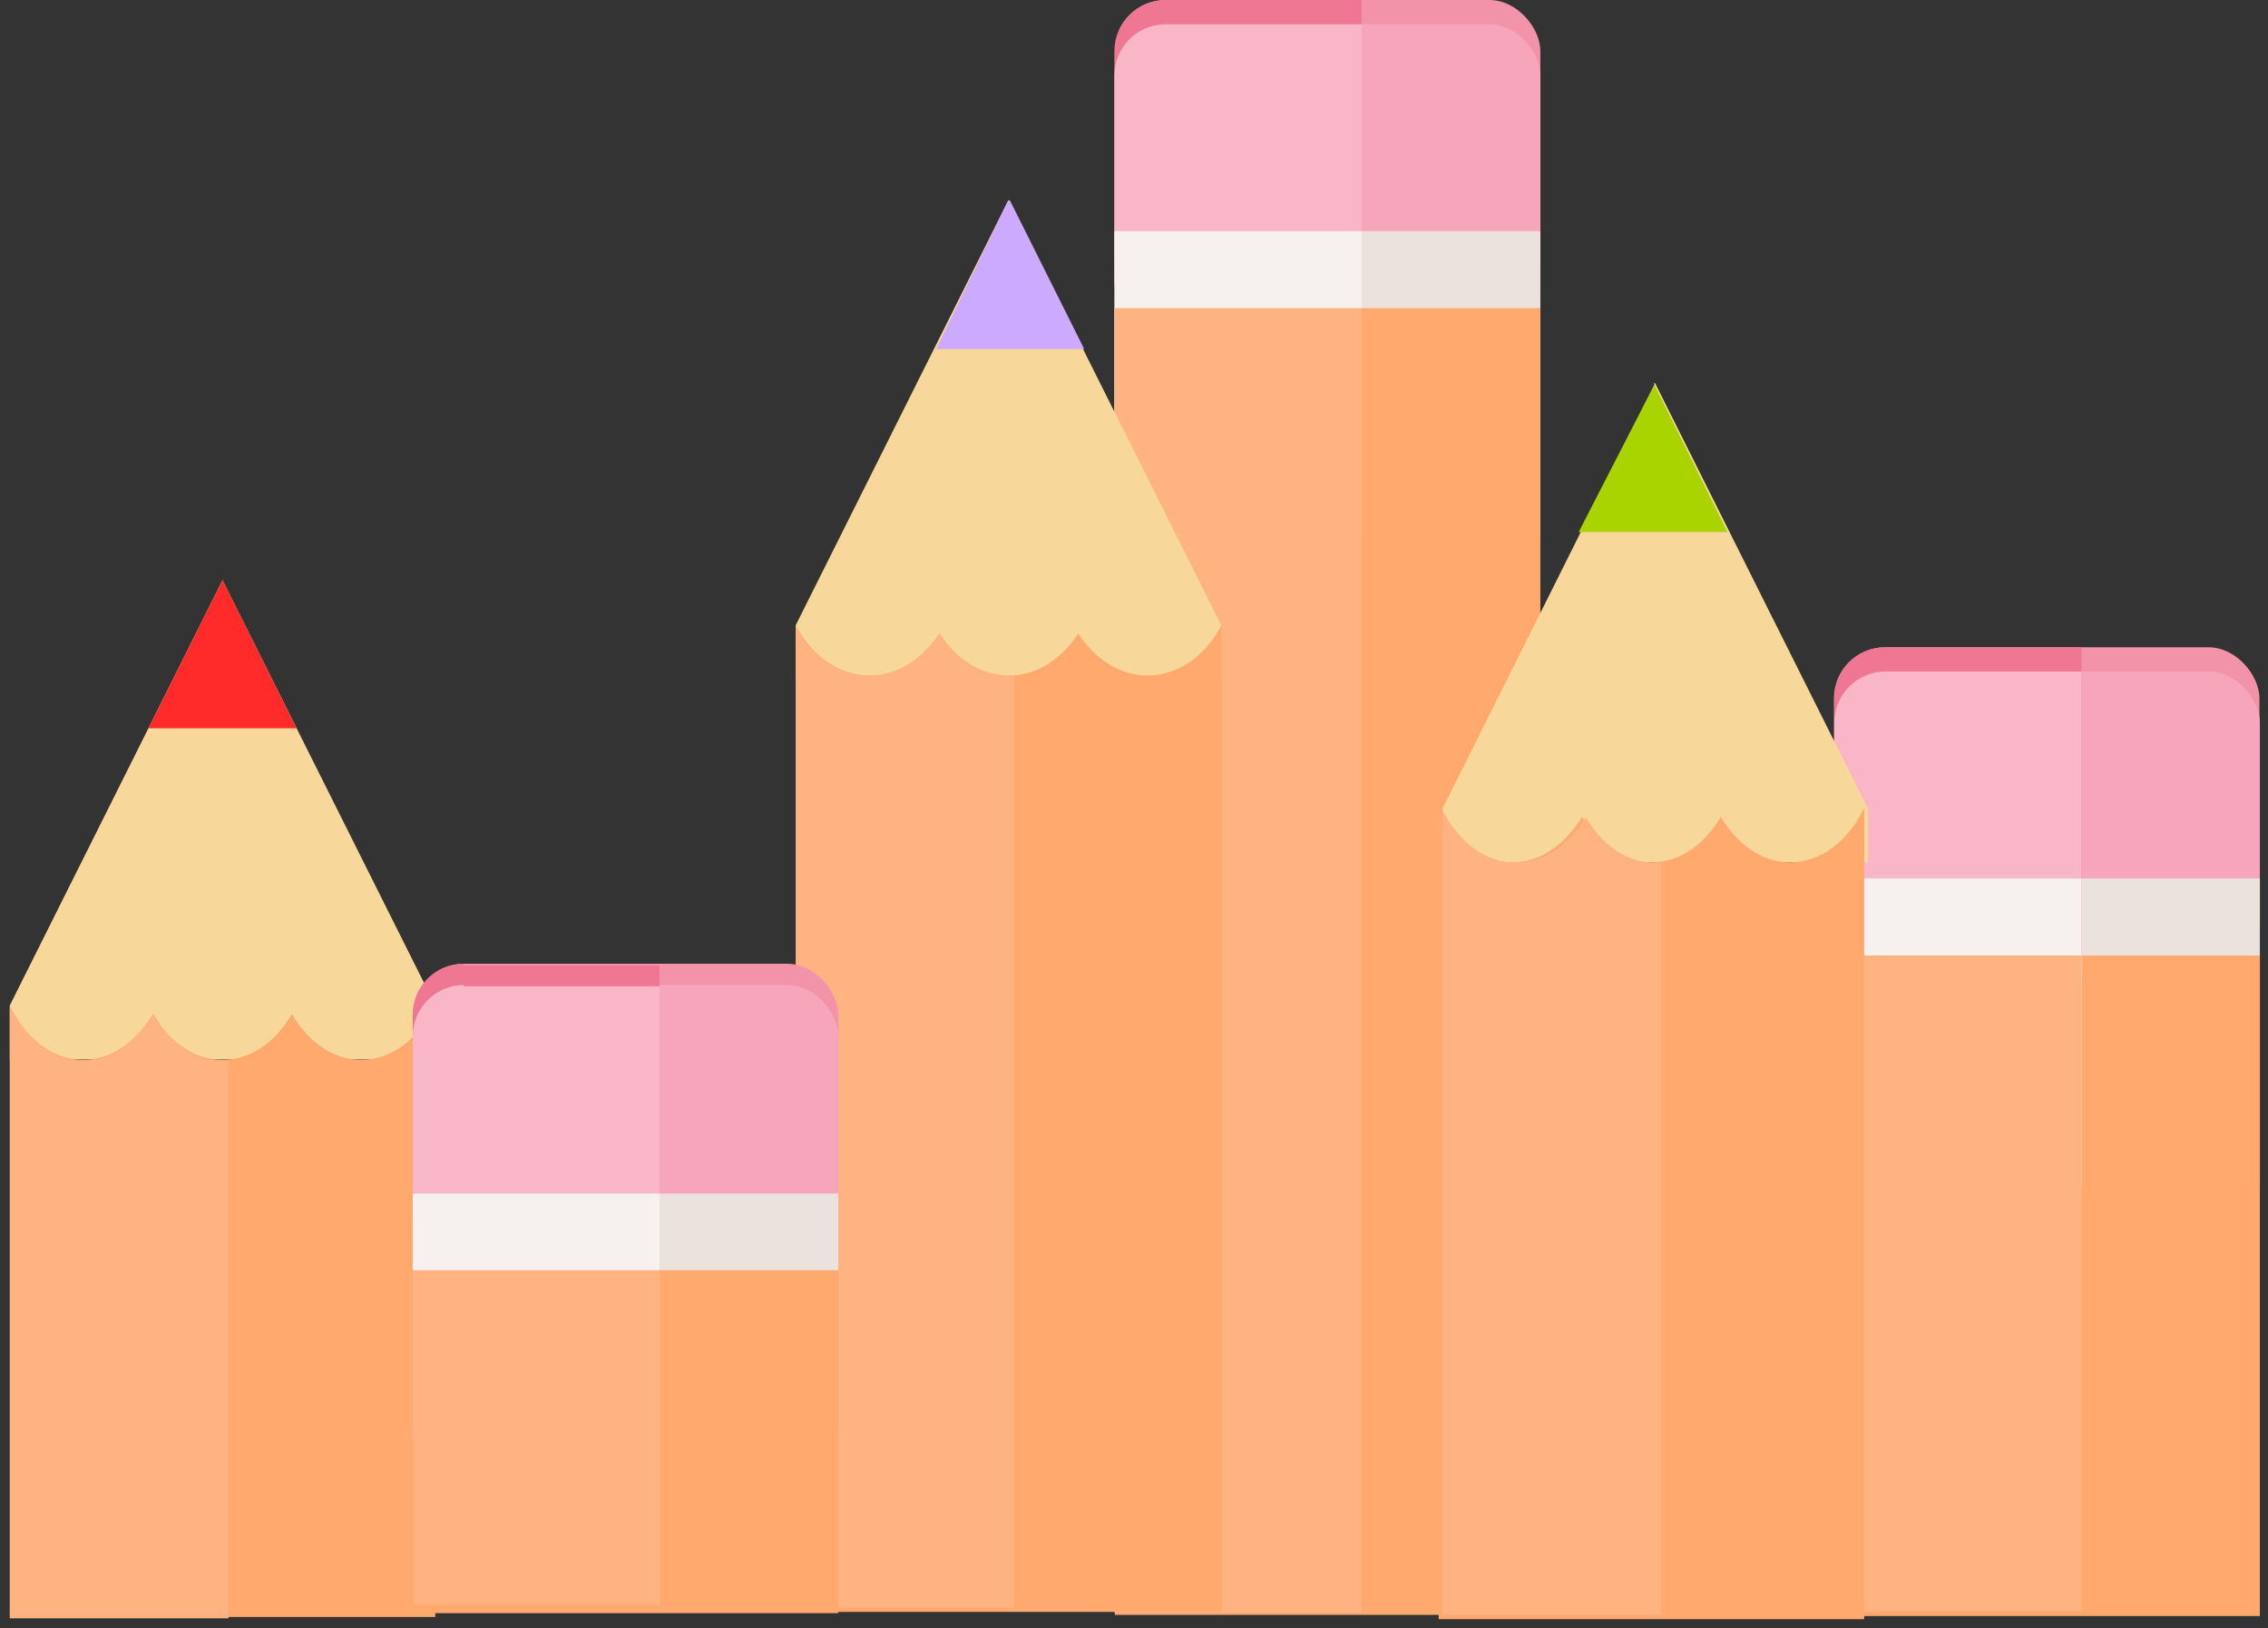
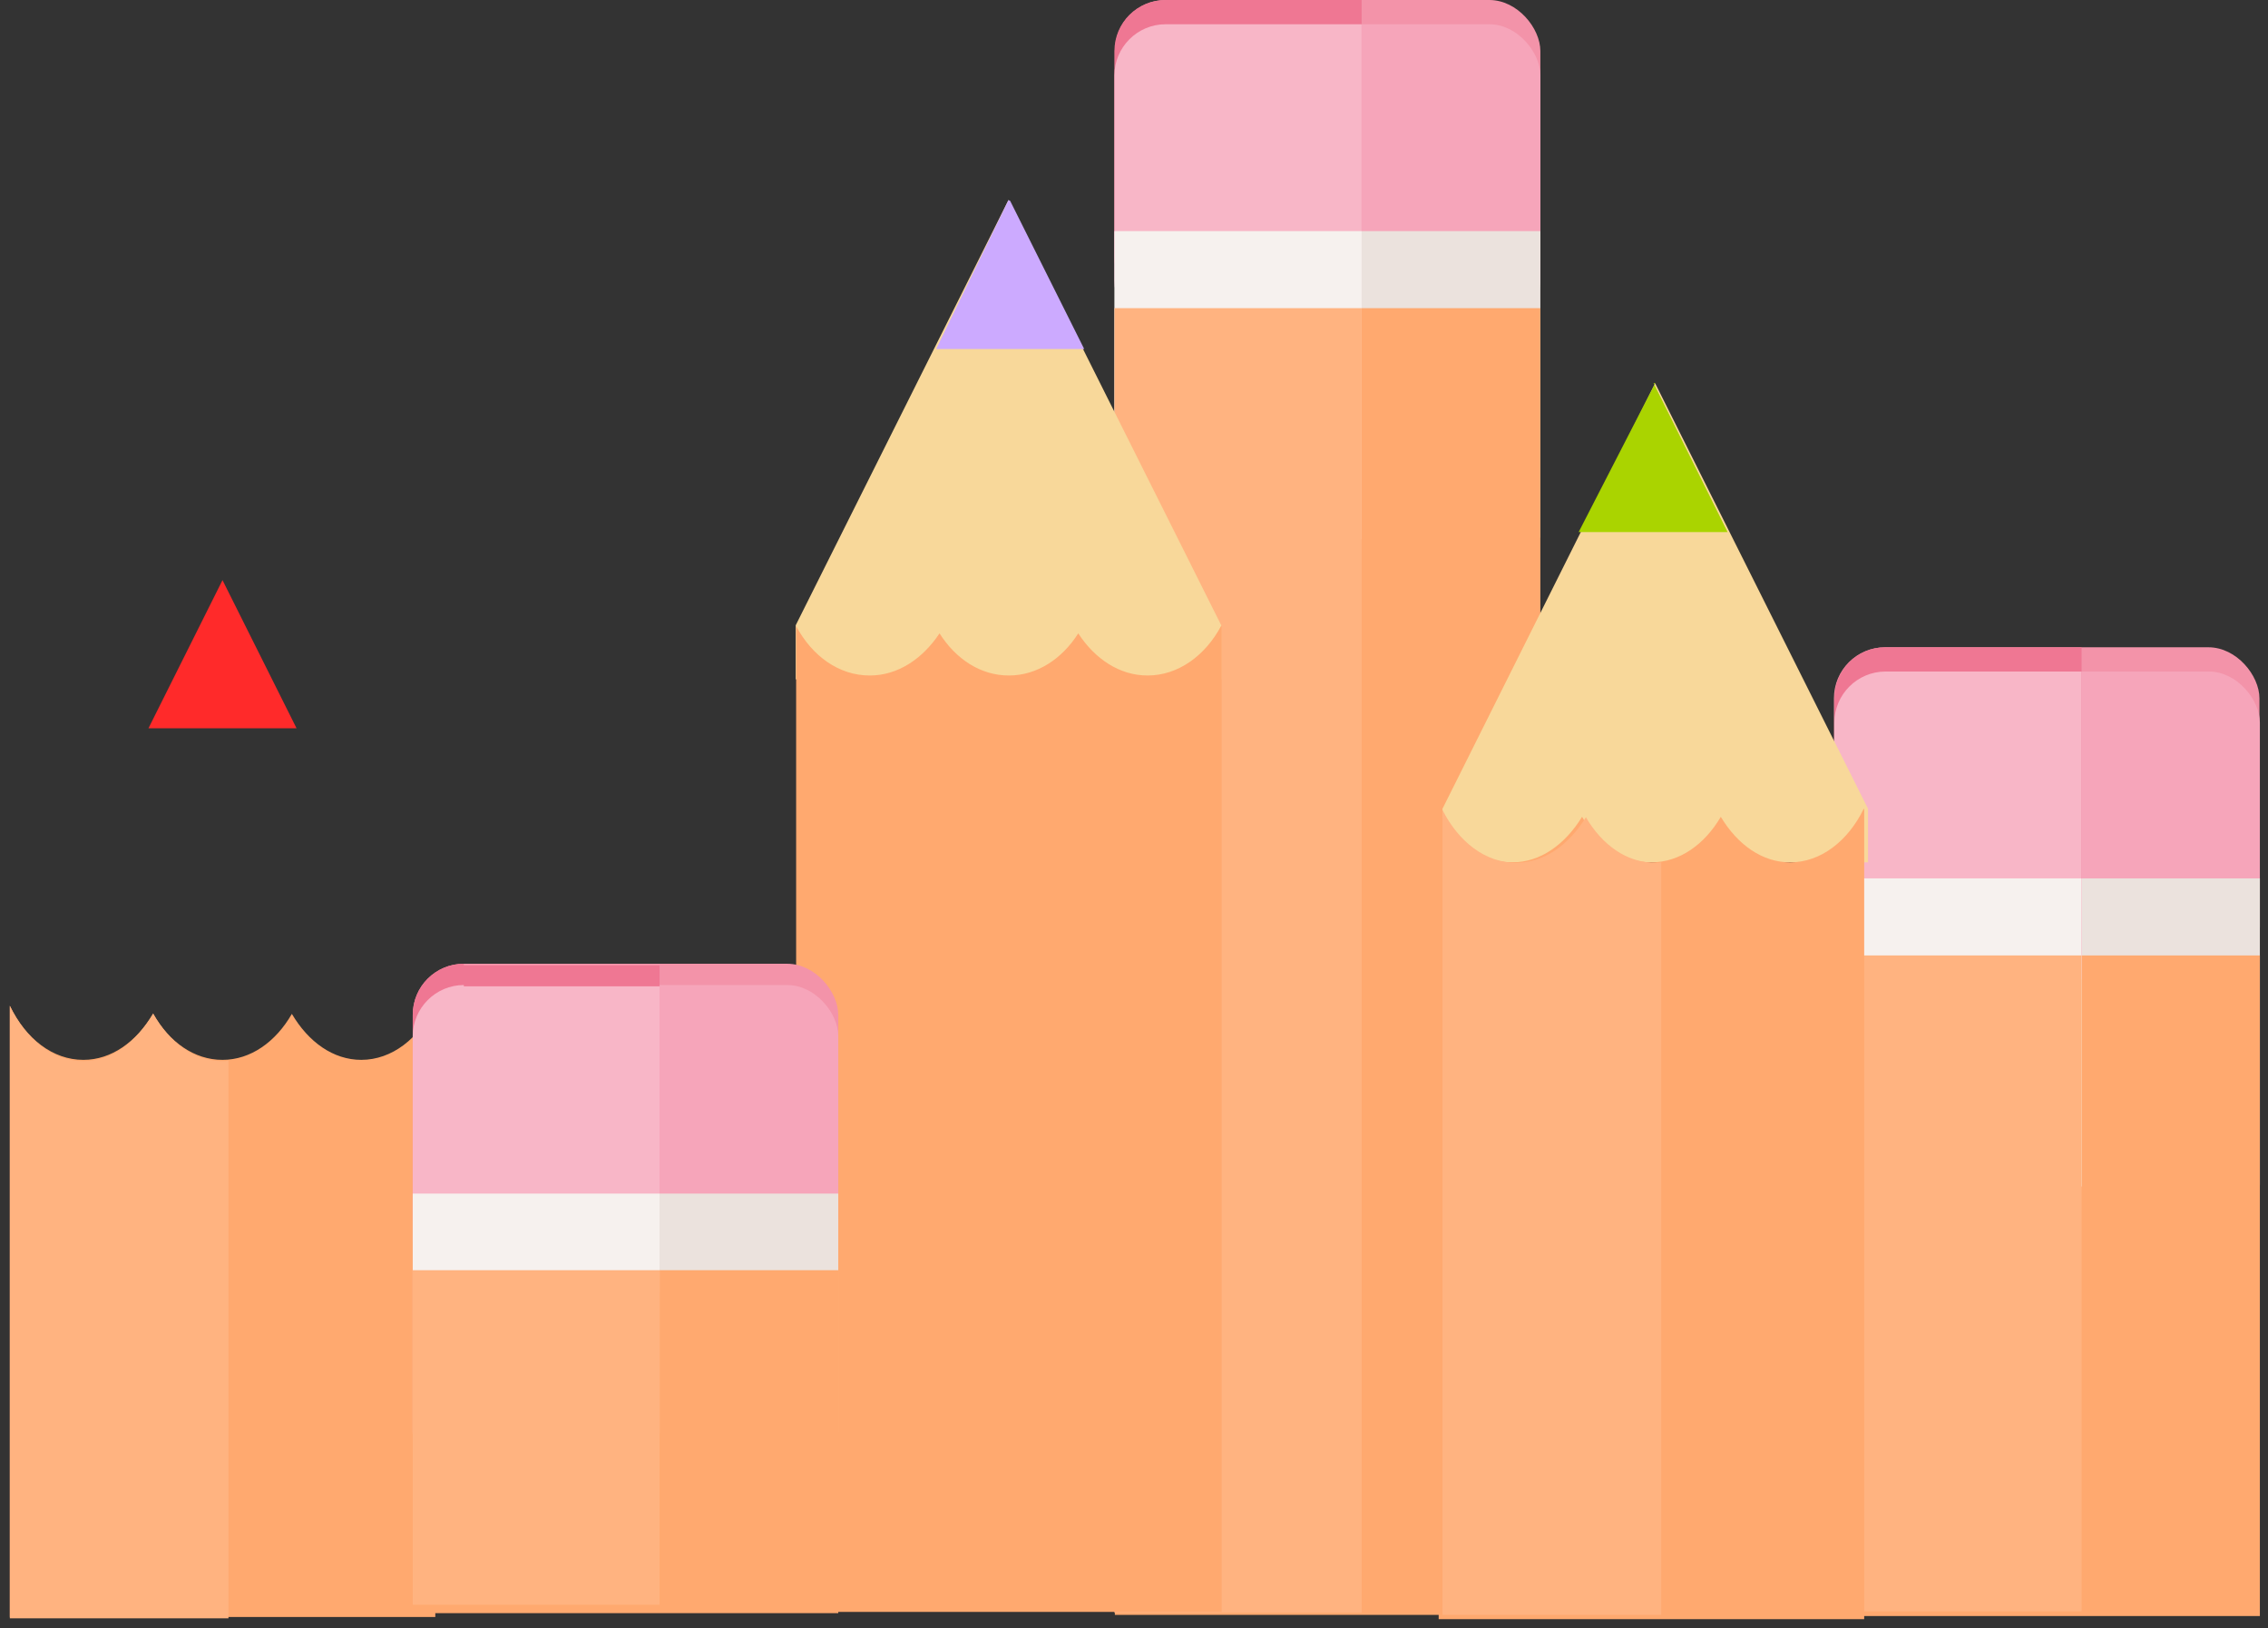
<svg xmlns="http://www.w3.org/2000/svg" height="100%" viewBox="0 0 533 382.5" width="100%">
  <rect x="0" y="0" width="533" height="382.5" fill="#333333" stroke="none" />
  <title>SVG use – SVG inline ans Ende der Seite, mit use an die gewünschte Stelle</title>
  <g id="svg-replace">
    <rect rx="12" height="72" width="100" y="0" x="262" fill="#f393a9" />
    <rect rx="12" height="72" width="100" y="5.7" x="262" fill="#f6a5ba" />
    <rect height="72" width="100" y="54.3" x="262" fill="#ebe2dd" />
    <rect height="307" width="100" y="72.4" x="262" fill="#ffa96f" />
    <path fill="#ef7793" d="m273.9 0c-6.6 0-12 5.3-12 12v48.4c0 6.6 5.4 12 12 12h46.1v-72.4h-46.1z" />
    <path fill="#f8b6c7" d="m273.9 5.7c-6.6 0-12 5.4-12 12v48.3c0 6.7 5.4 12 12 12h46.1v-72.3h-46.1z" />
    <path fill="#f6f1ee" d="m261.9 54.3v72.4h58.1v-72.4h-58.1z" />
    <path fill="#ffb380" d="m261.9 72.4v306.5h58.1v-306.5z" />
    <g transform="translate(22.09,-2.63)">
      <rect rx="12" height="72.36" width="100" y="154.7" x="408.9" fill="#f393a9" />
      <rect rx="12" height="72" width="100" y="160.4" x="409" fill="#f6a5ba" />
      <rect height="72" width="100" y="209" x="409" fill="#ebe2dd" />
      <rect height="155.2" width="100" y="227.1" x="409" fill="#ffa96f" />
      <path fill="#ef7793" d="m421 154.7c-6.6 0-12 5.3-12 12v48.4c0 6.6 5.4 12 12 12h46.1v-72.4h-46.1z" />
      <path fill="#f8b6c7" d="m421 160.4c-6.6 0-12 5.4-12 12v48.3c0 6.7 5.4 12 12 12h46.1v-72.3h-46.1z" />
      <path fill="#f6f1ee" d="m409 209v72.4h58.1v-72.4h-58.1z" />
      <path fill="#ffb380" d="m409 227.1v154.1h58.1v-154.1h-58.1z" />
    </g>
-     <path fill="#f8d89a" d="m52.29 136.3l-49.98 99.9h99.99l-50.01-99.9zm-49.98 99.9v12.7h99.99v-12.7h-99.99z" />
    <path fill="#ffa96f" d="m102.2 236.2c-3.7 7.8-10.1 12.8-17.3 12.8-6.6 0-12.42-4.2-16.31-10.8-3.8 6.6-9.7 10.8-16.3 10.8-6.7 0-12.5-4.2-16.3-10.8-4 6.6-9.8 10.8-16.4 10.8-7.18 0-13.48-4.9-17.28-12.7v143.6h99.99v-143.7z" />
    <path fill="#ff2a2a" d="m52.29 136.3l-17.4 34.8h34.8l-17.4-34.8z" />
    <path fill="#ffb380" d="m2.31 236.3v143.9h51.38v-131.1c-.5.2-.9.2-1.4.2-6.7 0-12.5-4.4-16.3-11.2-4 6.8-9.8 11.2-16.4 11.2-7.18 0-13.48-5.1-17.28-13z" />
    <path fill="#f8d89a" d="m237 47l-50 99.9h100l-50-99.9zm-50 99.9v12.7h100v-12.7h-100z" />
    <path fill="#ffa96f" d="m287 147c-3.7 7-10.1 11.7-17.3 11.7-6.6 0-12.4-3.9-16.3-9.9-3.8 6-9.7 9.9-16.3 9.9-6.7 0-12.5-3.9-16.3-9.9-4 6-9.8 9.9-16.4 9.9-7.2 0-13.5-4.5-17.3-11.6v231.6h100v-231.6z" />
    <path fill="#ccaaff" d="m237 47l-17 35h34.8l-17.4-34.8z" />
-     <path fill="#ffb380" d="m187 147v230.7h51.4v-219c-.5.1-.9.1-1.4.1-6.7 0-12.5-3.9-16.3-9.9-4 6-9.8 9.9-16.4 9.9-7.2 0-13.5-4.5-17.3-11.5z" />
    <path fill="#f8d89a" d="m389 90l-50 100h100l-50-99.9zm-50 99.9v12.7h100v-12.7h-100z" />
    <path fill="#ffa96f" d="m438 190c-3.7 7.6-10.1 12.6-17.3 12.6-6.6 0-12.4-4.2-16.3-10.7-3.8 6.5-9.7 10.7-16.3 10.7-6.7 0-12.5-4.2-16.3-10.7-4 6.5-9.8 10.7-16.4 10.7-7.2 0-13.5-4.9-17.3-12.5v190.3h100v-190.3z" />
    <path fill="#aad400" d="m389 90l-18 35h35l-17.4-35z" />
    <path fill="#ffb380" d="m339 190v189.4h51.4v-176.8c-.5.1-.9.1-1.4.1-6.7 0-12.5-4.2-16.3-10.7-4 6.5-9.8 10.7-16.4 10.7-7.2 0-13.5-4.9-17.3-12.4z" />
    <g transform="translate(-24,-1.578)">
      <rect rx="12" height="72" width="100" y="228" x="121" fill="#f393a9" />
      <rect rx="12" height="72" width="100" y="233" x="121" fill="#f6a5ba" />
      <rect height="56" width="100" y="282" x="121" fill="#ebe2dd" />
      <rect height="80.57" width="100" y="300" x="121" fill="#ffa96f" />
      <path fill="#ef7793" d="m133 228c-6.6 0-12 5.3-12 12v48.4c0 6.6 5.4 12 12 12h46v-72h-46z" />
      <path fill="#f8b6c7" d="m133 233c-6.6 0-12 5.4-12 12v48.3c0 6.7 5.4 12 12 12h46v-72h-46z" />
      <path fill="#f6f1ee" d="m121 282v56.4h58v-56.4z" />
      <path fill="#ffb380" d="m121 300v78.6h58v-78.6z" />
    </g>
  </g>
</svg>